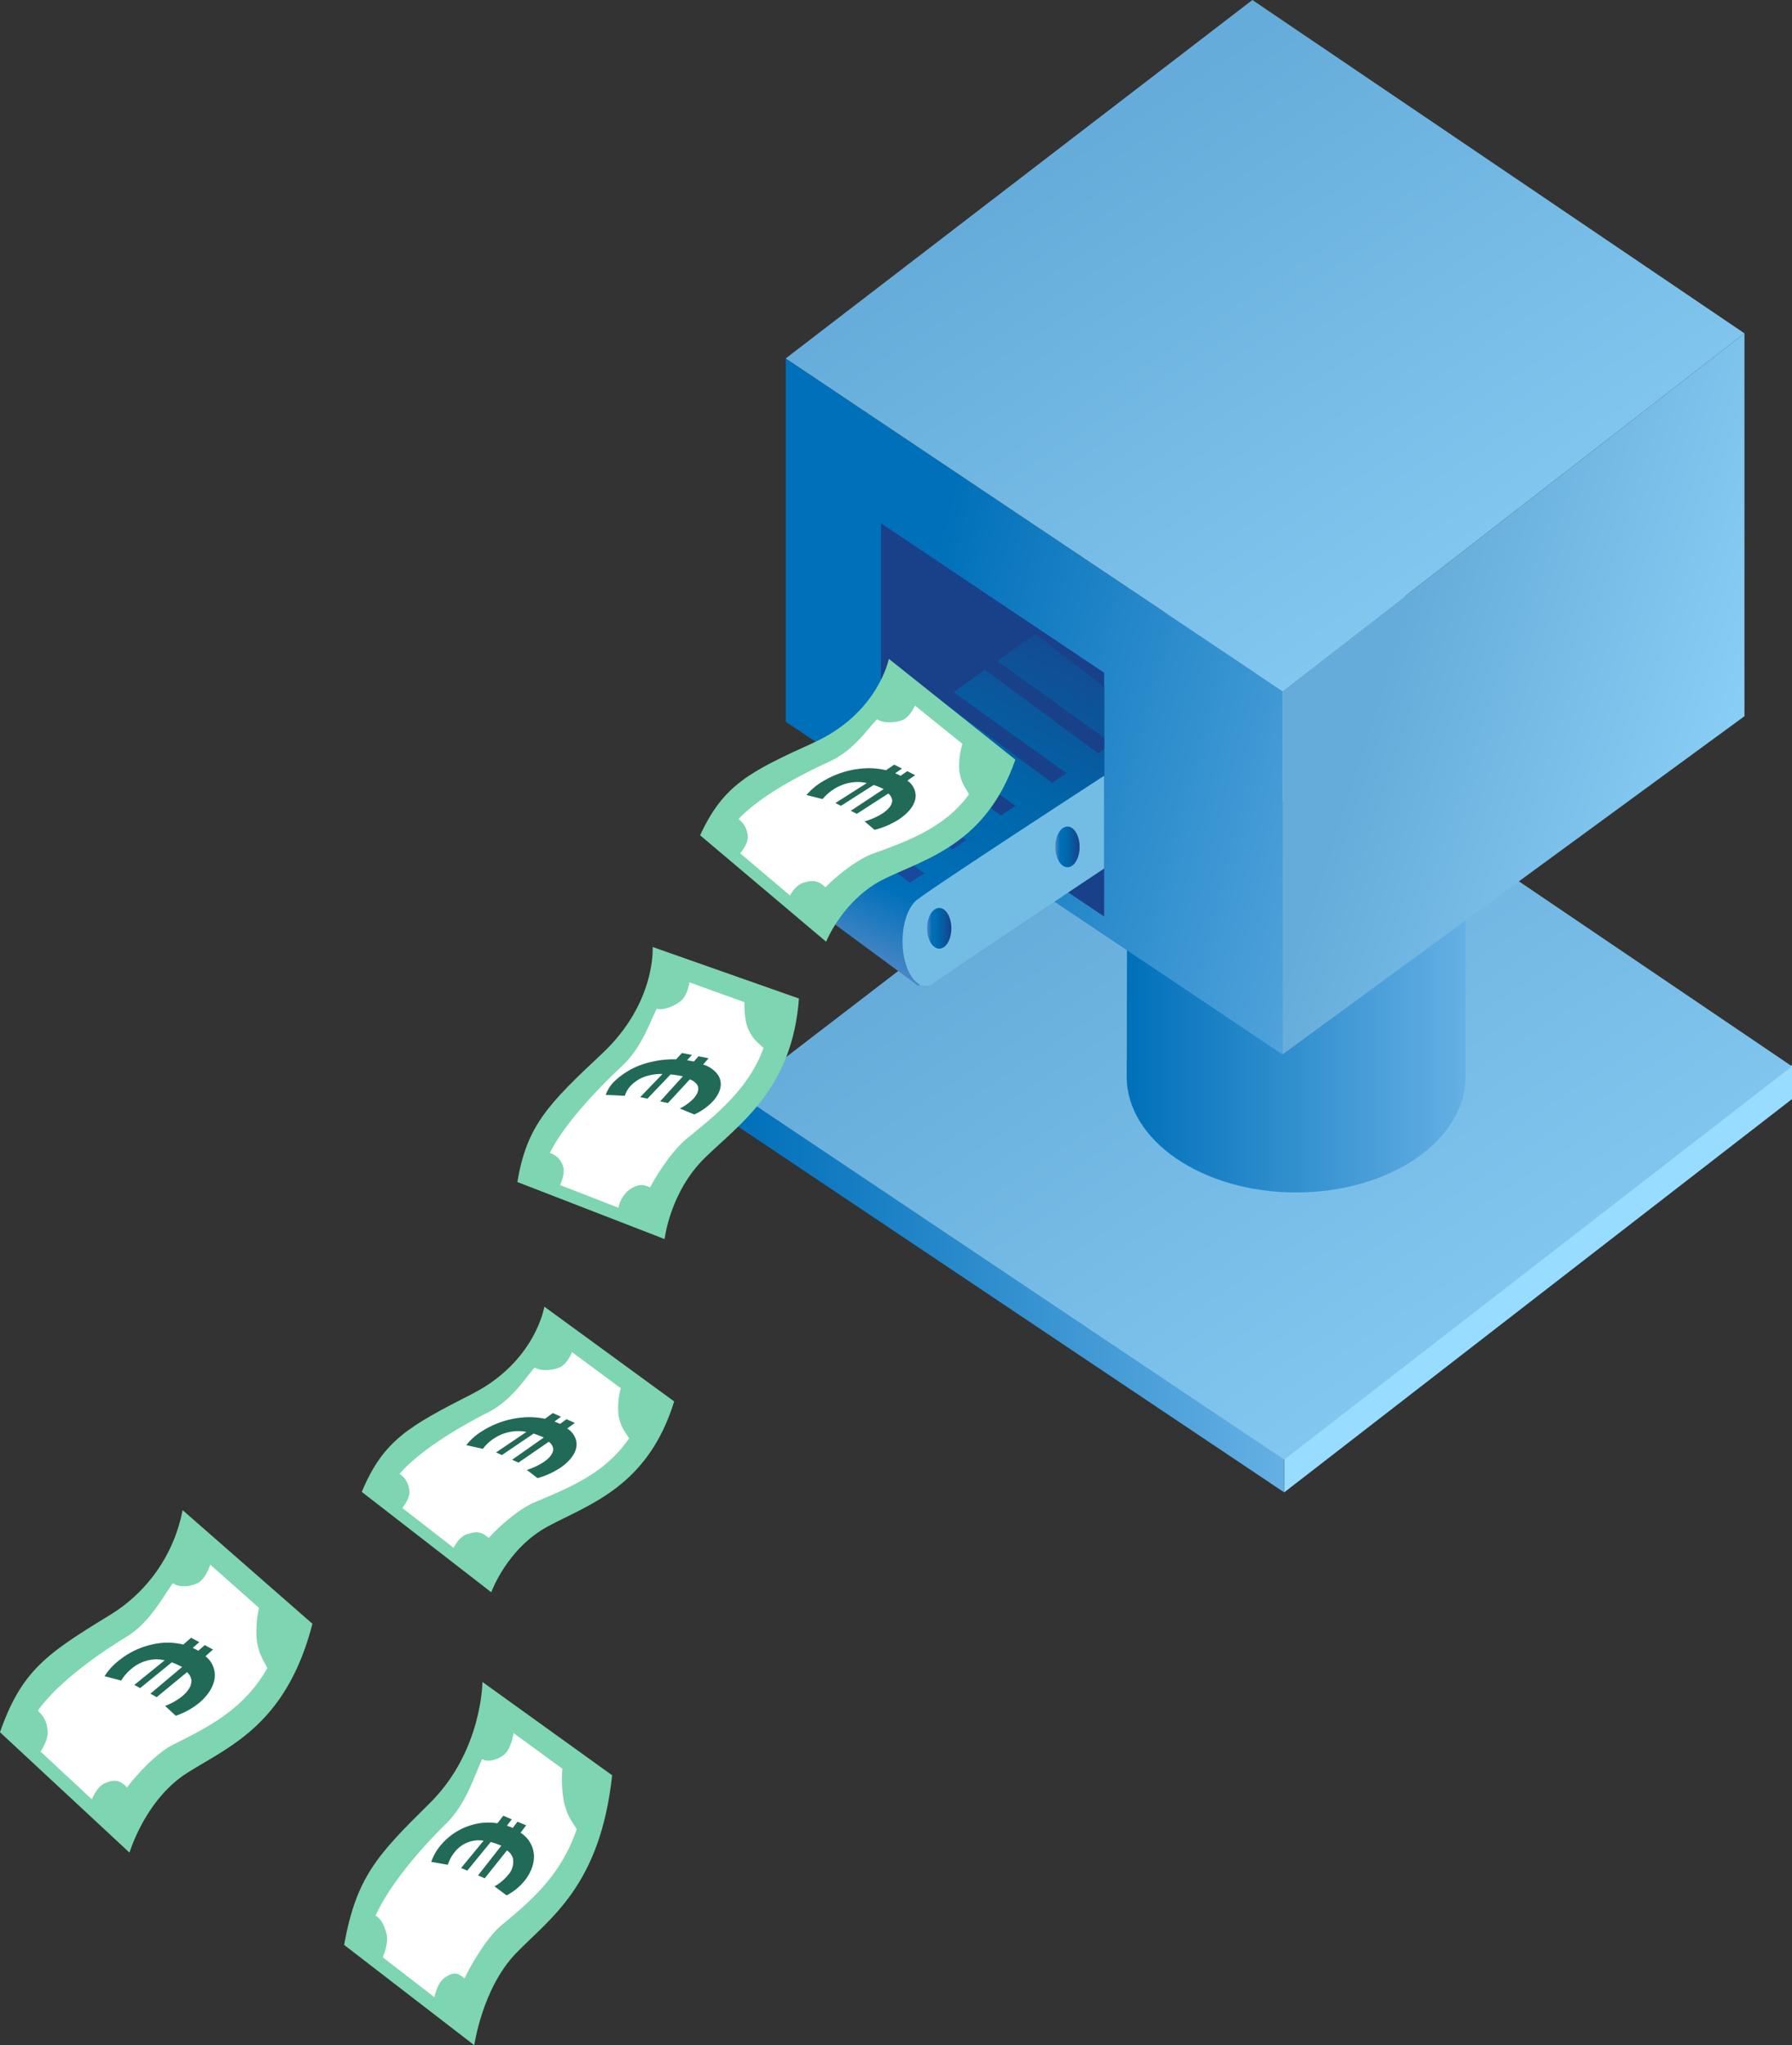
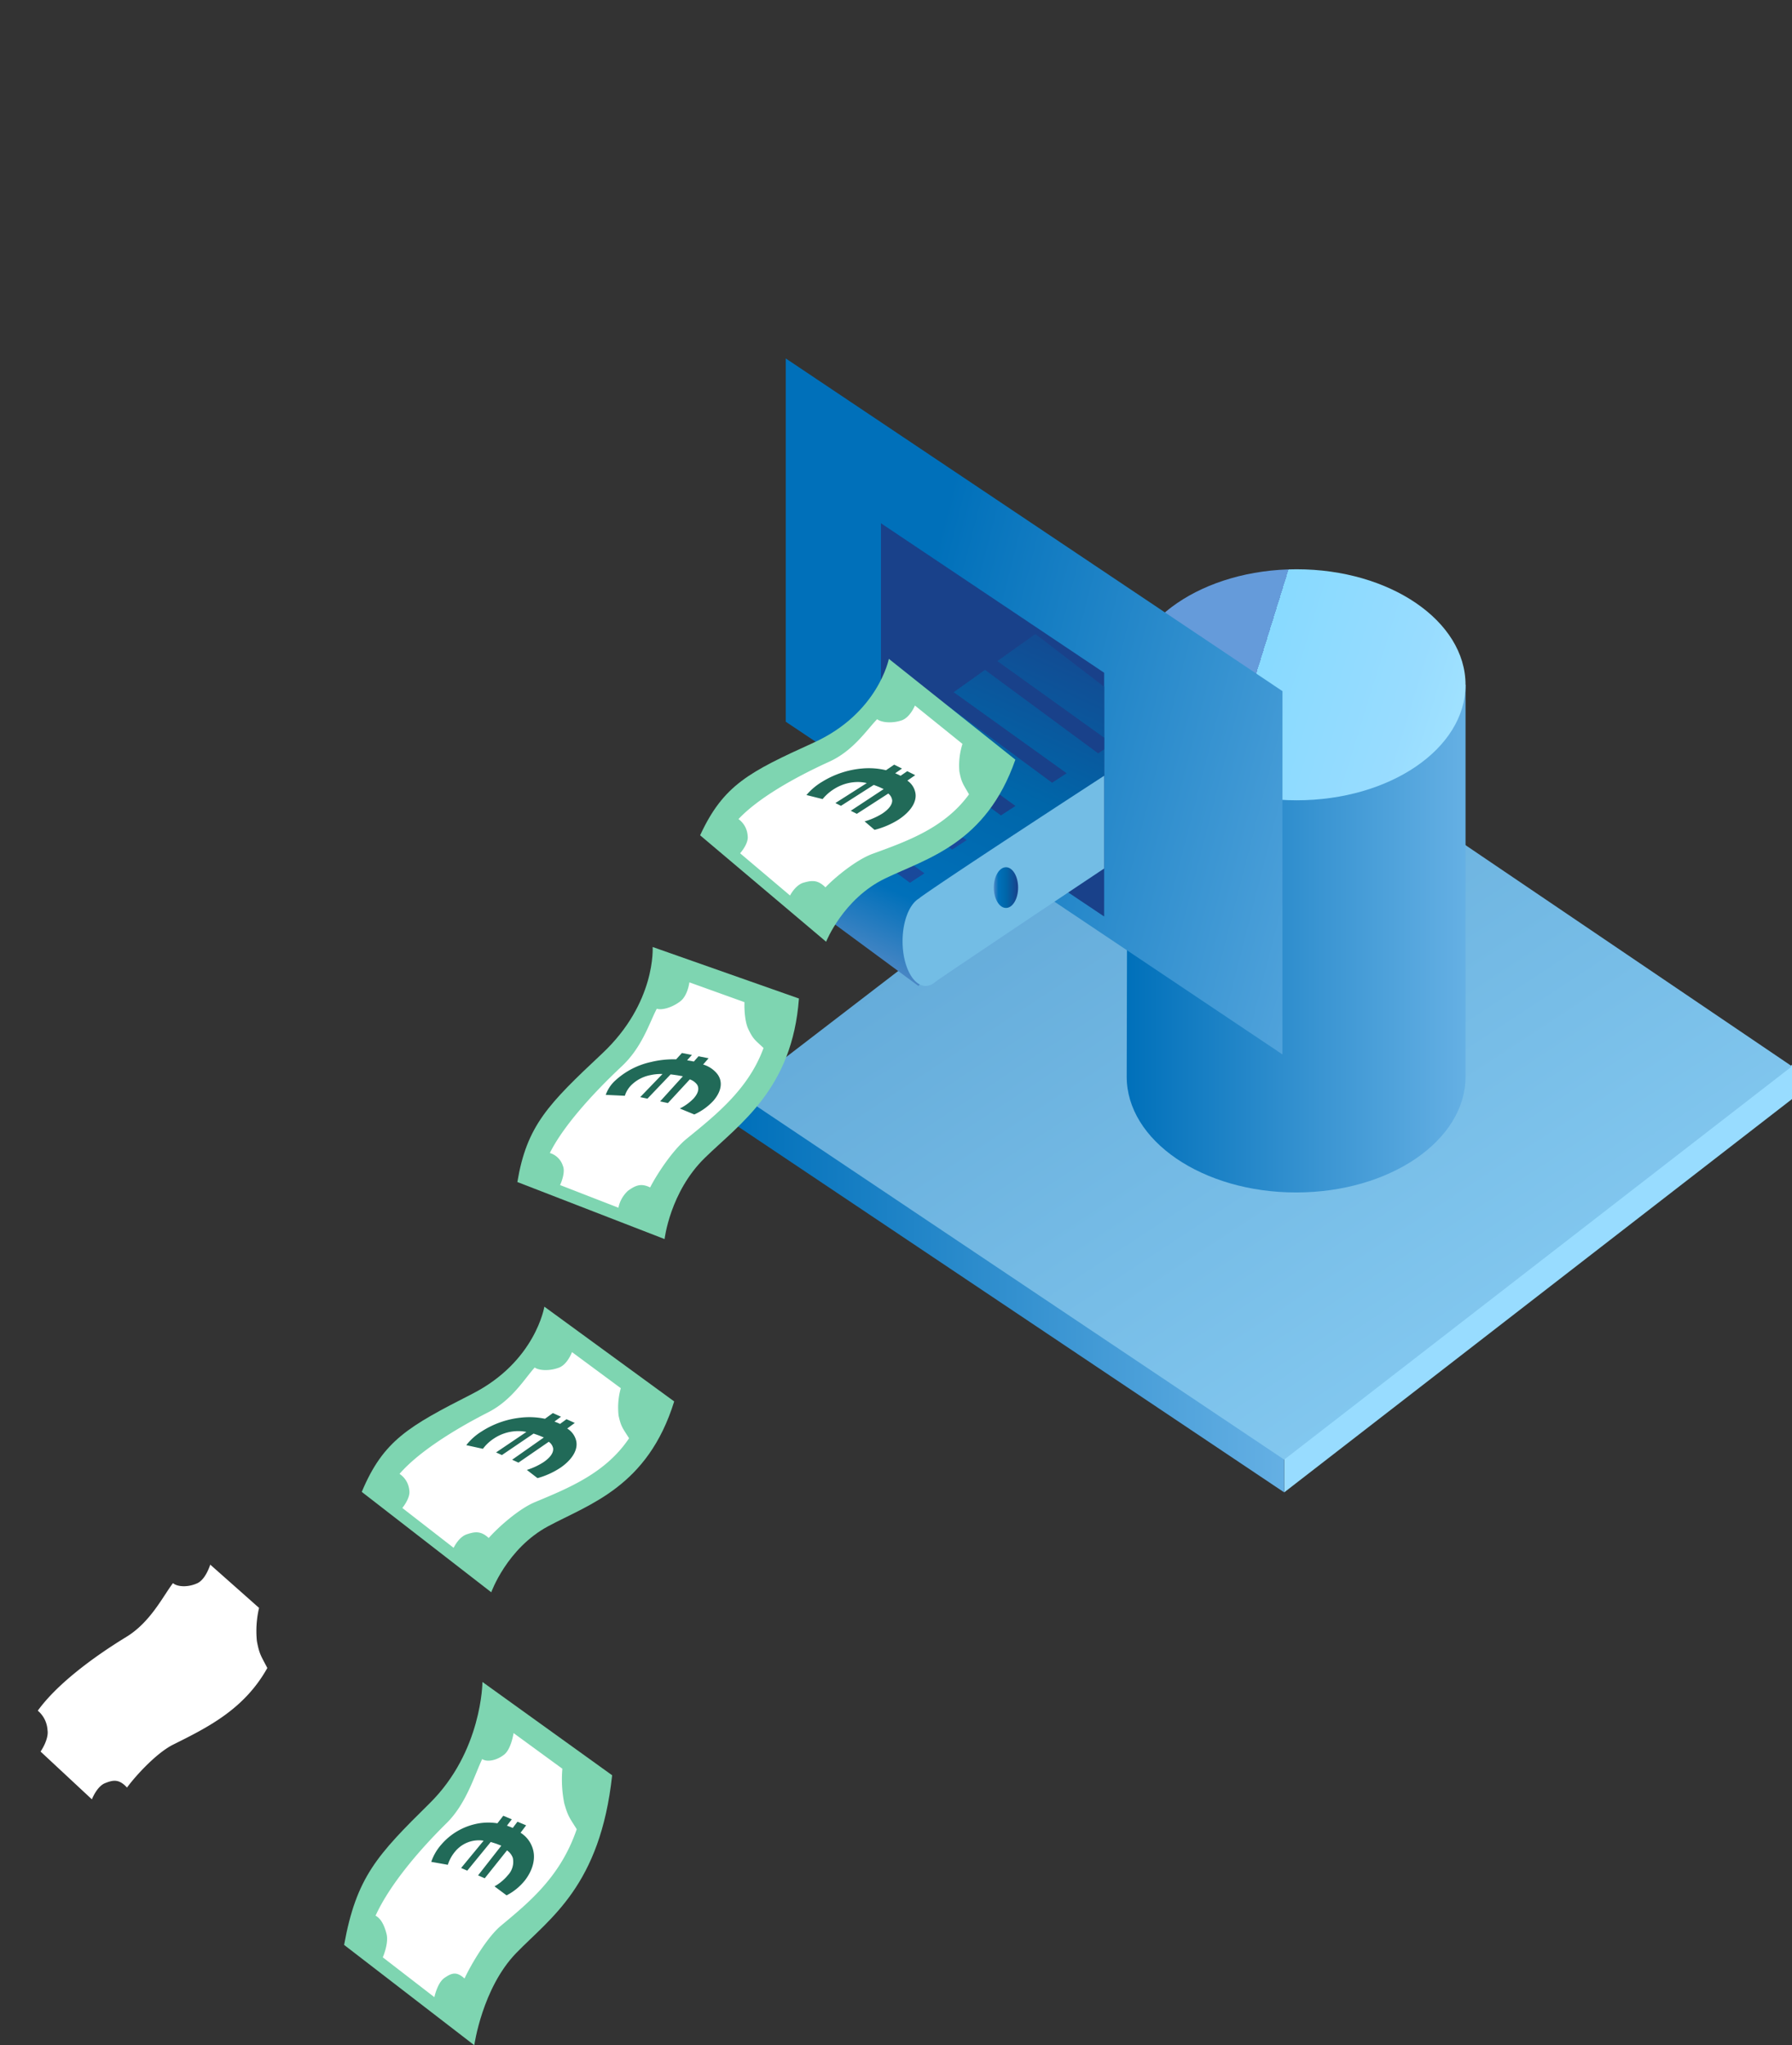
<svg xmlns="http://www.w3.org/2000/svg" xmlns:xlink="http://www.w3.org/1999/xlink" id="Group_53" data-name="Group 53" width="360.45" height="411.25" viewBox="0 0 360.45 411.25">
  <rect x="0" y="0" width="360.45" height="411.25" fill="#333333" stroke="none" />
  <defs>
    <linearGradient id="linear-gradient" x1="1" y1="0.5" x2="0" y2="0.5" gradientUnits="objectBoundingBox">
      <stop offset="0" stop-color="#65b0e4" />
      <stop offset="1" stop-color="#0070ba" />
    </linearGradient>
    <linearGradient id="linear-gradient-2" x1="1.139" y1="1.206" x2="0.267" y2="0.243" gradientUnits="objectBoundingBox">
      <stop offset="0" stop-color="#98dcff" />
      <stop offset="1" stop-color="#65acda" />
    </linearGradient>
    <linearGradient id="linear-gradient-4" x1="1.797" y1="0.776" x2="0.376" y2="0.474" gradientUnits="objectBoundingBox">
      <stop offset="0" stop-color="#c6feff" />
      <stop offset="0.68" stop-color="#98dcff" />
      <stop offset="1" stop-color="#88daff" />
      <stop offset="1" stop-color="#659bda" />
    </linearGradient>
    <linearGradient id="linear-gradient-5" x1="1.177" y1="0.845" x2="0.264" y2="0.38" xlink:href="#linear-gradient-2" />
    <linearGradient id="linear-gradient-6" x1="1.331" y1="0.798" x2="0.251" y2="0.411" xlink:href="#linear-gradient" />
    <linearGradient id="linear-gradient-8" x1="0.833" y1="-0.176" x2="0.301" y2="0.917" gradientUnits="objectBoundingBox">
      <stop offset="0" stop-color="#19418a" />
      <stop offset="0.489" stop-color="#0066a9" />
      <stop offset="0.814" stop-color="#0070ba" />
      <stop offset="1" stop-color="#4e88c5" />
    </linearGradient>
    <linearGradient id="linear-gradient-9" x1="1" y1="0.5" x2="0" y2="0.5" xlink:href="#linear-gradient-8" />
  </defs>
  <path id="Path_144" data-name="Path 144" d="M1228.733,545.352l-102.141,79.083v-6.887l102.141-79.082Z" transform="translate(-868.283 -324.352)" fill="#98dcff" />
  <path id="Path_145" data-name="Path 145" d="M1227.515,549.976l109.821,73.54v-6.759l-109.821-73.54Z" transform="translate(-1079.027 -323.433)" fill="url(#linear-gradient)" />
  <path id="Path_146" data-name="Path 146" d="M1338.554,550.659l-108.79-73.675L1126.592,556.2l109.822,73.54Z" transform="translate(-978.105 -336.247)" fill="url(#linear-gradient-2)" />
  <path id="Path_147" data-name="Path 147" d="M1191.475,553.9c0,12.866,15.257,23.294,34.078,23.294s34.077-10.429,34.077-23.294V475.113c-10.2,0-61.705-7.388-67.951-2.535C1191.679,472.578,1191.475,548,1191.475,553.9Z" transform="translate(-964.846 -337.419)" fill="url(#linear-gradient)" />
  <ellipse id="Ellipse_5" data-name="Ellipse 5" cx="33.979" cy="23.227" rx="33.979" ry="23.227" transform="translate(226.825 114.466)" fill="url(#linear-gradient-4)" />
-   <path id="Path_148" data-name="Path 148" d="M1228.966,492.207l-92.924,68.015V487.169l92.924-71.946Z" transform="translate(-878.079 -348.196)" fill="url(#linear-gradient-5)" />
  <path id="Path_149" data-name="Path 149" d="M1227.857,492.5l99.911,66.9V486.352l-99.911-66.9Z" transform="translate(-1069.807 -347.379)" fill="url(#linear-gradient-6)" />
-   <path id="Path_150" data-name="Path 150" d="M1328.876,426.089,1229.9,359.062l-93.862,72.069,99.911,66.9Z" transform="translate(-977.991 -359.062)" fill="url(#linear-gradient-2)" />
  <path id="Path_151" data-name="Path 151" d="M1263.3,496.231l44.9,30.064V477.282l-44.9-30.064Z" transform="translate(-1086.104 -342.006)" fill="#19418a" />
  <path id="Path_152" data-name="Path 152" d="M1300.577,536.648,1263.3,509.167l60.813-43.293,13.823,10.612v17.9Z" transform="translate(-1115.844 -338.397)" fill="url(#linear-gradient-8)" />
  <path id="Path_153" data-name="Path 153" d="M1287.22,489.1,1263.3,471.462l2.717-1.579,22.414,16.074v2.351l-1.209.789" transform="translate(-1066.336 -337.621)" fill="#19418a" />
  <path id="Path_154" data-name="Path 154" d="M1266.624,514.429a6.007,6.007,0,0,1,.473-.378c7.443-5.258,36.749-24.288,36.749-24.288V508.41s-28.246,18.833-33.939,22.781a2.932,2.932,0,0,1-1.951.836c-2.573,0-4.657-4.024-4.657-8.988C1263.3,518.969,1264.7,515.535,1266.624,514.429Z" transform="translate(-1081.754 -333.775)" fill="#73bde5" />
-   <ellipse id="Ellipse_6" data-name="Ellipse 6" cx="2.441" cy="4.092" rx="2.441" ry="4.092" transform="translate(186.481 182.566)" fill="url(#linear-gradient-9)" />
  <ellipse id="Ellipse_7" data-name="Ellipse 7" cx="2.441" cy="4.092" rx="2.441" ry="4.092" transform="translate(199.905 174.383)" fill="url(#linear-gradient-9)" />
  <ellipse id="Ellipse_8" data-name="Ellipse 8" cx="2.441" cy="4.092" rx="2.441" ry="4.092" transform="translate(212.274 166.2)" fill="url(#linear-gradient-9)" />
  <path id="Path_155" data-name="Path 155" d="M1322.928,510.906l-23.921-17.634,2.715-1.579L1325.853,509l-2.925,1.908" transform="translate(-1139.9 -333.402)" fill="#19499b" />
  <path id="Path_156" data-name="Path 156" d="M1314.542,505.316l-23.92-17.635,2.716-1.579,24.13,17.305-2.925,1.908" transform="translate(-1123.027 -334.483)" fill="#19499b" />
  <path id="Path_157" data-name="Path 157" d="M1304.842,499.561l-23.92-17.635,2.715-1.579,24.13,17.305-2.925,1.908" transform="translate(-1103.51 -335.597)" fill="#19418a" />
  <path id="Path_158" data-name="Path 158" d="M1294.675,494.052l-23.921-17.635,2.715-1.579,24.13,17.305-2.924,1.909" transform="translate(-1083.052 -336.662)" fill="#19418a" />
  <g id="Group_40" data-name="Group 40" transform="translate(140.825 132.479)">
    <path id="Path_159" data-name="Path 159" d="M1344.353,490.336l-25.447-20.271s-2.138,10.945-15.122,16.849-18.148,8.486-22.841,18.631l25.344,21.4s3.441-8.67,11.889-12.73S1338.461,507.225,1344.353,490.336Z" transform="translate(-1280.943 -470.065)" fill="#7ed5b1" />
    <path id="Path_160" data-name="Path 160" d="M1334.579,491.172a14.272,14.272,0,0,1,.625-5.526l-9.562-7.714s-.974,2.421-2.708,2.994c-1.955.645-4.056.414-4.892-.248-2.1,2.133-4.745,6.324-9.656,8.557-7.436,3.381-14.475,7.508-18.236,11.53a4.494,4.494,0,0,1,1.847,3.372c.235,1.568-1.52,3.5-1.52,3.5l10.042,8.493s1.066-2.118,2.741-2.589c1.643-.461,2.827-.6,4.383.949,1.806-1.906,6.146-5.529,9.5-6.753,7-2.549,14.472-5.207,19.377-11.949C1335.309,493.674,1335,493.416,1334.579,491.172Z" transform="translate(-1282.433 -468.543)" fill="#fff" />
    <g id="Group_39" data-name="Group 39" transform="translate(21.388 21.279)">
      <g id="Group_38" data-name="Group 38" transform="translate(0)">
        <path id="Path_161" data-name="Path 161" d="M1314.458,501a16.66,16.66,0,0,0,4.84-2.066c2.439-1.612,3.721-3.585,3.372-5.394a3.819,3.819,0,0,0-1.612-2.442l1.58-1.095-1.6-.8-1.34.925-.382-.191c-.225-.112-.474-.208-.7-.32l1.367-.941-1.58-.785-1.64,1.121a14.813,14.813,0,0,0-4.726-.354,18.227,18.227,0,0,0-8.061,2.641,12.548,12.548,0,0,0-3.214,2.7l3.252.814a9.3,9.3,0,0,1,2.317-2.03,8.97,8.97,0,0,1,4.314-1.389,7.747,7.747,0,0,1,2.25.2l-6.313,4.016,1.121.561,6.6-4.21c.25.1,1.058.4,1.284.516.137.068.572.258.707.326l-6.617,4.36,1.218.615,6.322-4.077a2,2,0,0,1,.787,1.355c.036.947-.79,1.894-2.045,2.708a13.908,13.908,0,0,1-3.5,1.531Z" transform="translate(-1300.762 -487.894)" fill="#216a58" />
      </g>
    </g>
  </g>
  <g id="Group_43" data-name="Group 43" transform="translate(104.062 190.42)">
    <path id="Path_162" data-name="Path 162" d="M1380.6,528.97l-29.427-10.357s.739,11.2-10.151,21.416-15.158,14.5-17.061,25.842l29.613,11.469s1.083-9.488,8.112-16.343S1379.263,547.164,1380.6,528.97Z" transform="translate(-1323.96 -518.613)" fill="#7ed5b1" />
    <path id="Path_163" data-name="Path 163" d="M1370.947,534.044c-.967-1.994-.806-5.492-.806-5.492l-11.082-3.984s-.314,2.654-1.823,3.812c-1.7,1.307-3.766,1.828-4.731,1.49-1.465,2.779-2.921,7.71-7.04,11.573-6.238,5.853-11.905,12.276-14.472,17.44a3.935,3.935,0,0,1,2.617,2.566c.622,1.413-.561,3.88-.561,3.88l11.738,4.557a6.291,6.291,0,0,1,1.958-3.437c1.45-1.021,2.546-1.568,4.422-.642,1.239-2.456,4.461-7.446,7.355-9.8,6.034-4.905,12.485-10.079,15.455-18.242C1372.279,536.174,1371.916,536.038,1370.947,534.044Z" transform="translate(-1324.457 -517.461)" fill="#fff" />
    <g id="Group_42" data-name="Group 42" transform="translate(17.783 21.319)">
      <g id="Group_41" data-name="Group 41" transform="translate(0)">
        <path id="Path_164" data-name="Path 164" d="M1357.307,548.832a11.931,11.931,0,0,0,3.821-2.741c1.656-1.9,1.986-3.9.762-5.45a5.705,5.705,0,0,0-2.811-1.855l1.1-1.258-2.023-.4-.941,1.059-.483-.1c-.285-.057-.588-.094-.873-.152l.964-1.073-2.008-.391-1.165,1.276a19.057,19.057,0,0,0-5.1.544,15.486,15.486,0,0,0-7.12,3.695,7.029,7.029,0,0,0-1.938,2.905l3.841.181a5.249,5.249,0,0,1,1.346-2.185,7.462,7.462,0,0,1,3.787-1.967,9.875,9.875,0,0,1,2.438-.223l-4.48,4.646,1.456.309,4.664-4.884c.306.04,1.291.165,1.579.224.174.036.715.125.888.16l-4.58,5.047,1.568.339,4.4-4.76a3.011,3.011,0,0,1,1.474,1.061c.507.838.142,1.834-.721,2.791a9.975,9.975,0,0,1-2.764,2Z" transform="translate(-1339.495 -536.476)" fill="#216a58" />
      </g>
    </g>
  </g>
  <g id="Group_46" data-name="Group 46" transform="translate(72.763 262.74)">
    <path id="Path_165" data-name="Path 165" d="M1411.6,598.264l-26.115-19.055s-1.764,11.038-14.539,17.549-17.844,9.336-22.189,19.695l26.048,20.186s3.146-8.826,11.449-13.28S1406.282,615.417,1411.6,598.264Z" transform="translate(-1348.754 -579.209)" fill="#7ed5b1" />
    <path id="Path_166" data-name="Path 166" d="M1401.788,599.67a14.308,14.308,0,0,1,.438-5.55l-9.817-7.257s-.892,2.465-2.6,3.118c-1.933.737-4.04.6-4.9-.017-2.03,2.231-4.528,6.543-9.358,9.005-7.316,3.73-14.209,8.186-17.831,12.381a4.425,4.425,0,0,1,1.96,3.283c.287,1.555-1.4,3.573-1.4,3.573l10.323,8.012s.991-2.167,2.65-2.717c1.625-.538,2.805-.73,4.41.742,1.74-1.99,5.955-5.815,9.269-7.2,6.911-2.877,14.283-5.885,18.957-12.852C1402.6,602.135,1402.28,601.893,1401.788,599.67Z" transform="translate(-1350.119 -577.728)" fill="#fff" />
    <g id="Group_45" data-name="Group 45" transform="translate(21.033 21.397)">
      <g id="Group_44" data-name="Group 44" transform="translate(0)">
        <path id="Path_167" data-name="Path 167" d="M1382.466,610.217a16.063,16.063,0,0,0,4.727-2.167c2.345-1.66,3.5-3.648,3.033-5.432a3.979,3.979,0,0,0-1.781-2.376l1.521-1.123-1.666-.753-1.293.949-.4-.179c-.234-.107-.492-.195-.724-.3l1.317-.963-1.645-.736-1.584,1.148a15.406,15.406,0,0,0-4.8-.235,18.038,18.038,0,0,0-7.973,2.8,11.72,11.72,0,0,0-3.057,2.738l3.347.734a8.6,8.6,0,0,1,2.2-2.061,8.831,8.831,0,0,1,4.263-1.474,8.111,8.111,0,0,1,2.285.142l-6.1,4.121,1.172.531,6.37-4.321c.259.088,1.094.372,1.33.478.142.065.594.241.734.306l-6.374,4.474,1.27.581,6.093-4.189a2.075,2.075,0,0,1,.885,1.322c.1.938-.667,1.9-1.876,2.735a13.444,13.444,0,0,1-3.414,1.6Z" transform="translate(-1368.149 -597.137)" fill="#216a58" />
      </g>
    </g>
  </g>
  <g id="Group_49" data-name="Group 49" transform="translate(0 303.651)">
-     <path id="Path_168" data-name="Path 168" d="M1483.492,636.338l-26.115-22.85a31.69,31.69,0,0,1-14.539,21.044c-12.773,7.808-17.844,11.195-22.19,23.617l26.049,24.207s3.145-10.584,11.449-15.924S1478.176,656.909,1483.492,636.338Z" transform="translate(-1420.648 -613.488)" fill="#7ed5b1" />
    <path id="Path_169" data-name="Path 169" d="M1473.68,638.026a20.445,20.445,0,0,1,.439-6.656l-9.817-8.7s-.891,2.958-2.6,3.742c-1.932.884-4.039.726-4.9-.021-2.03,2.676-4.527,7.847-9.358,10.8-7.316,4.472-14.208,9.815-17.829,14.847a5.539,5.539,0,0,1,1.958,3.936c.288,1.865-1.4,4.284-1.4,4.284l10.323,9.609s.993-2.6,2.651-3.257c1.626-.646,2.8-.876,4.411.889,1.74-2.387,5.955-6.974,9.269-8.629,6.91-3.451,14.283-7.058,18.956-15.414C1474.5,640.982,1474.173,640.691,1473.68,638.026Z" transform="translate(-1422.012 -611.712)" fill="#fff" />
    <g id="Group_48" data-name="Group 48" transform="translate(21.034 25.659)">
      <g id="Group_47" data-name="Group 47" transform="translate(0)">
-         <path id="Path_170" data-name="Path 170" d="M1454.36,650.674a15,15,0,0,0,4.728-2.6c2.344-1.99,3.5-4.374,3.033-6.513a4.809,4.809,0,0,0-1.784-2.85l1.523-1.346-1.666-.9L1458.9,637.6l-.4-.214c-.234-.126-.492-.233-.725-.359l1.318-1.154-1.645-.884-1.583,1.376a12.959,12.959,0,0,0-4.8-.282,16.209,16.209,0,0,0-7.972,3.354,12.765,12.765,0,0,0-3.058,3.283l3.345.88a9.6,9.6,0,0,1,2.2-2.471,7.928,7.928,0,0,1,4.264-1.767,6.747,6.747,0,0,1,2.284.171l-6.1,4.941,1.172.637,6.37-5.183c.259.107,1.094.448,1.33.575.142.076.593.289.734.366l-6.374,5.367,1.27.7,6.093-5.023a2.586,2.586,0,0,1,.884,1.586c.1,1.125-.668,2.274-1.876,3.279a12.568,12.568,0,0,1-3.415,1.92Z" transform="translate(-1440.043 -634.987)" fill="#216a58" />
-       </g>
+         </g>
    </g>
  </g>
  <g id="Group_52" data-name="Group 52" transform="translate(69.221 338.204)">
    <path id="Path_171" data-name="Path 171" d="M1414.989,661.2,1388.9,642.439s-.056,13.985-10.625,24.4-14.729,14.847-17.2,28.47l26.185,20.174s1.6-11.5,8.441-18.548S1412.592,683.411,1414.989,661.2Z" transform="translate(-1361.08 -642.439)" fill="#7ed5b1" />
    <path id="Path_172" data-name="Path 172" d="M1406.068,665.17a24.521,24.521,0,0,1-.377-6.95l-9.818-7.169s-.459,3.215-1.907,4.341c-1.633,1.27-3.543,1.494-4.4.882-1.514,3.137-3.16,8.934-7.156,12.873-6.052,5.966-11.624,12.754-14.295,18.615,1.065.6,1.74,1.828,2.212,3.7s-.76,4.681-.76,4.681l10.377,8.009s.591-2.864,2-3.85c1.386-.966,2.418-1.422,4.063.1,1.287-2.783,4.542-8.3,7.327-10.615,5.807-4.837,12.01-9.921,15.241-19.407C1407.14,668.071,1406.819,667.83,1406.068,665.17Z" transform="translate(-1361.793 -640.773)" fill="#fff" />
    <g id="Group_51" data-name="Group 51" transform="translate(17.524 26.906)">
      <g id="Group_50" data-name="Group 50" transform="translate(0)">
        <path id="Path_173" data-name="Path 173" d="M1391.77,680.986a11.409,11.409,0,0,0,3.736-3.076c1.7-2.234,2.24-4.747,1.338-6.845a5.7,5.7,0,0,0-2.262-2.67l1.119-1.489-1.737-.732-.955,1.254-.414-.174c-.245-.1-.506-.183-.751-.286l.977-1.273-1.719-.714-1.176,1.514a11.6,11.6,0,0,0-4.537.174,12.742,12.742,0,0,0-6.694,4.044,10.2,10.2,0,0,0-2.077,3.536l3.333.591a7.775,7.775,0,0,1,1.465-2.662,6.2,6.2,0,0,1,3.568-2.145,6.065,6.065,0,0,1,2.166-.04l-4.526,5.49,1.239.534,4.719-5.765c.265.081,1.116.342,1.364.448.149.063.616.233.761.3l-4.672,5.967,1.339.587,4.48-5.61a3.117,3.117,0,0,1,1.172,1.505,3.886,3.886,0,0,1-.986,3.474,9.582,9.582,0,0,1-2.7,2.255Z" transform="translate(-1376.619 -664.983)" fill="#216a58" />
      </g>
    </g>
  </g>
</svg>